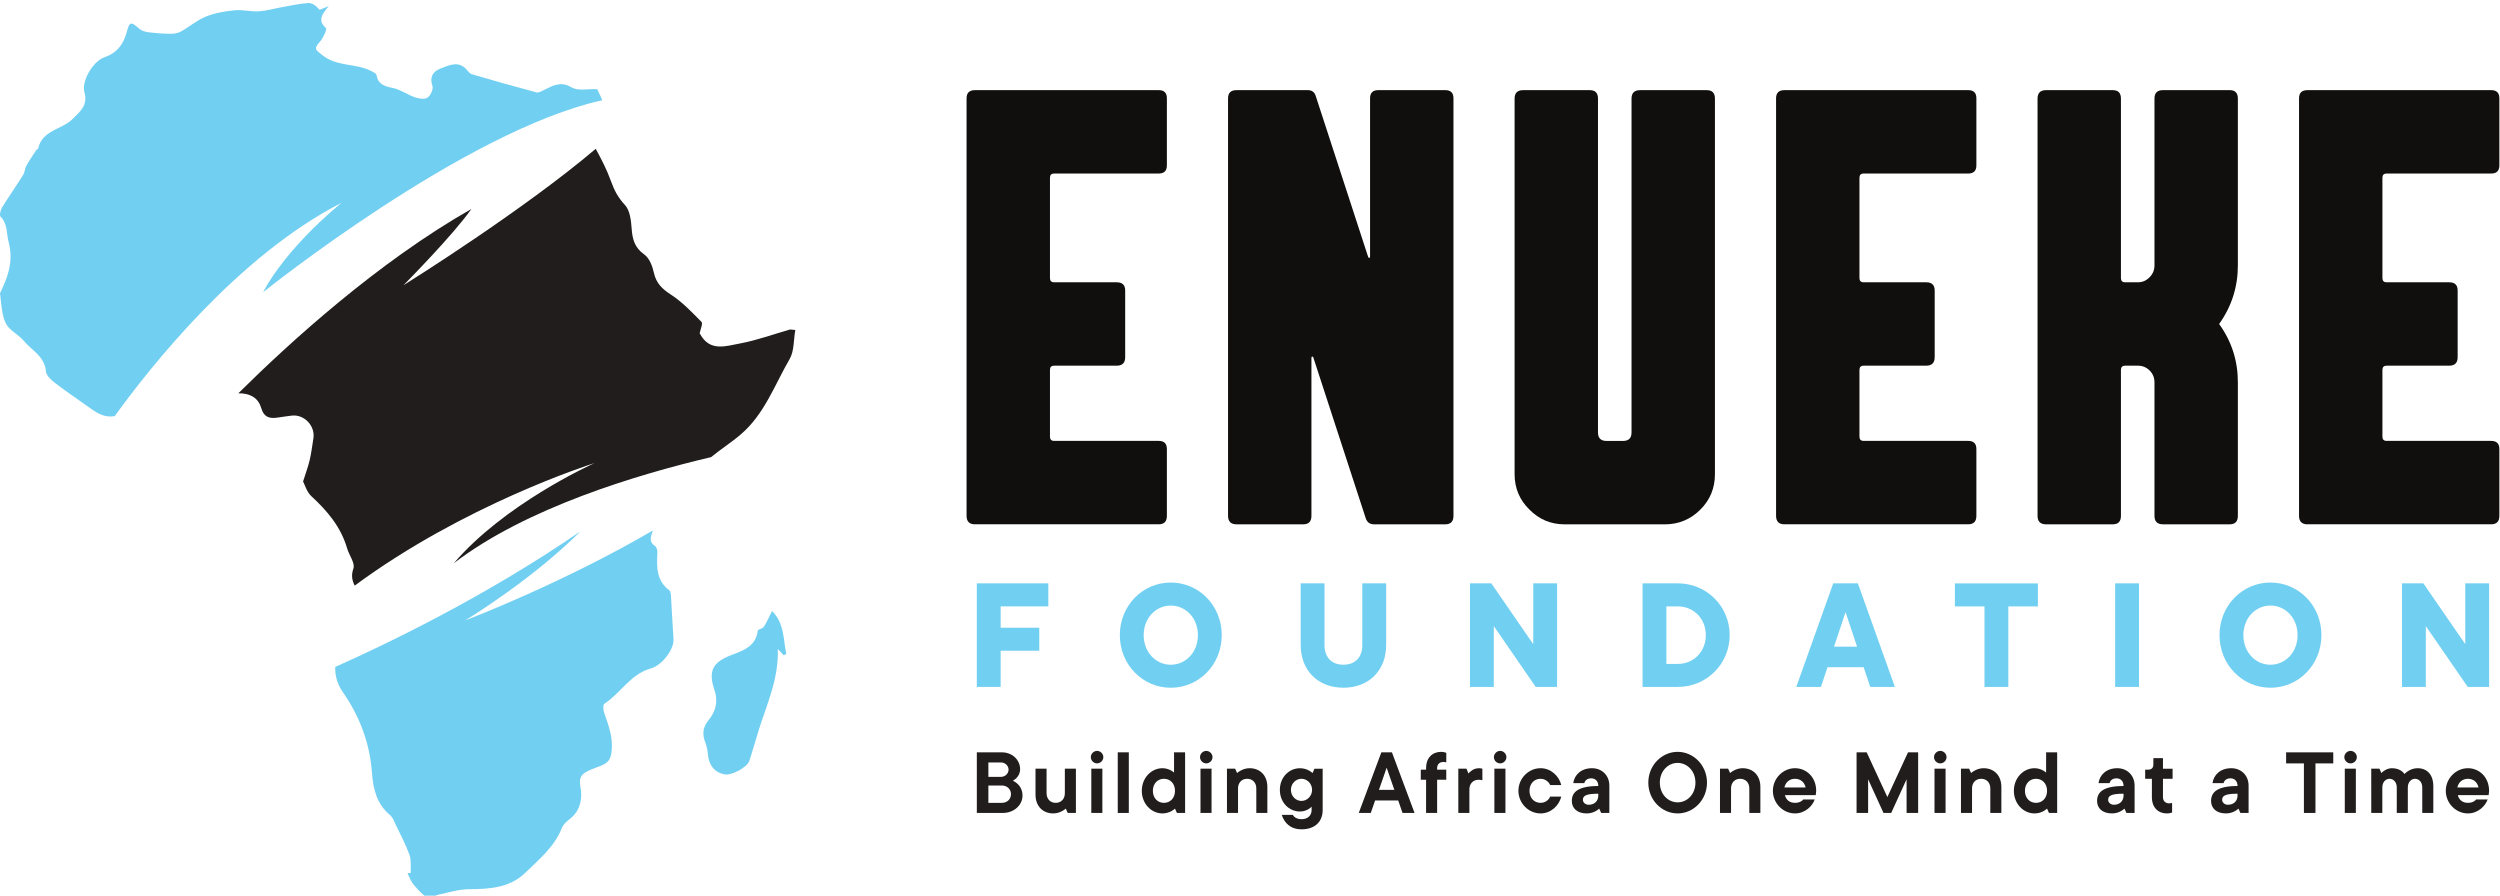
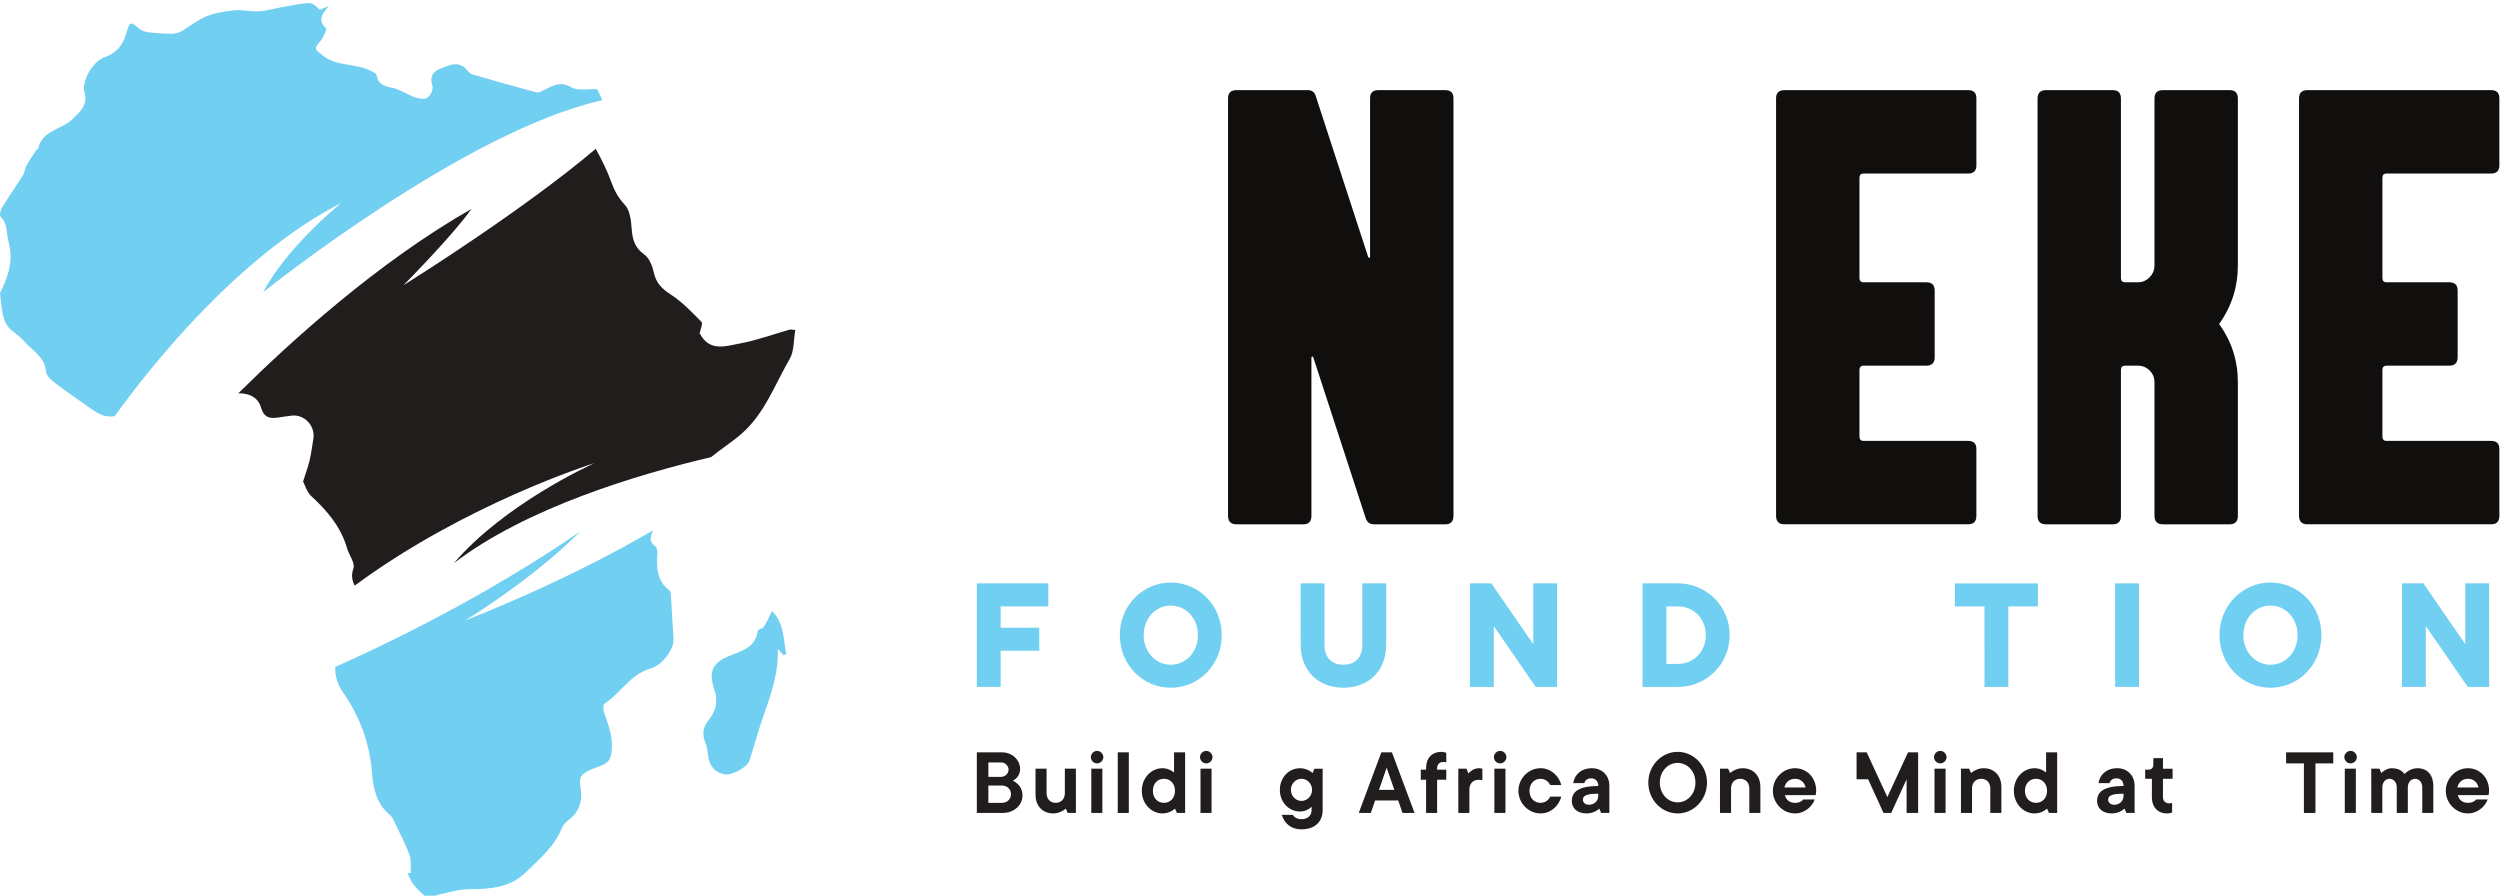
<svg xmlns="http://www.w3.org/2000/svg" id="Layer_1" x="0px" y="0px" viewBox="0 0 189.27 67.81" style="enable-background:new 0 0 189.27 67.81;" xml:space="preserve">
  <style type="text/css">	.st0{fill:#211D1D;}	.st1{fill:#71CFF1;}	.st2{fill:#100F0D;}</style>
  <g id="g8" transform="matrix(1.333,0,0,-1.333,0,915.12)">
    <g id="g10" transform="scale(0.1)">
      <path id="path12" class="st0" d="M569,6409.14c3.06,0,5.19,2.13,5.19,4.92c0,2.79-2.13,4.92-5.19,4.92h-7.65v-9.84H569z    M568.45,6423.89c2.46,0,4.37,1.91,4.37,4.1c0,2.19-1.91,4.1-4.37,4.1h-7.1v-8.19H568.45z M554.79,6437.83H569   c6.01,0,10.38-4.37,10.38-9.56c0-2.35-1.04-3.99-2.08-5.03c-0.6-0.6-1.31-1.15-2.02-1.53c1.04-0.49,1.91-1.09,2.73-1.86   c1.37-1.31,2.73-3.5,2.73-6.61c0-5.19-4.64-9.84-11.2-9.84h-14.75V6437.83" />
      <path id="path14" class="st0" d="M588.12,6428.54h6.28v-13.94c0-3.28,2.13-5.46,5.19-5.46s5.19,2.19,5.19,5.46v13.94h6.28v-25.14   h-4.64l-1.09,2.46c-0.6-0.49-1.31-0.98-2.02-1.36c-1.26-0.71-3.06-1.37-5.08-1.37c-5.96,0-10.11,4.1-10.11,10.65L588.12,6428.54" />
      <path id="path16" class="st0" d="M619.81,6428.54h6.28v-25.14h-6.28V6428.54z M619.54,6435.1c0,1.91,1.64,3.55,3.55,3.55   c1.91,0,3.55-1.64,3.55-3.55c0-1.91-1.64-3.55-3.55-3.55C621.17,6431.54,619.54,6433.18,619.54,6435.1" />
      <path id="path18" class="st0" d="M634.83,6437.83h6.28v-34.43h-6.28V6437.83" />
      <path id="path20" class="st0" d="M667.34,6415.97c0,4.15-2.73,6.83-6.28,6.83c-3.55,0-6.28-2.68-6.28-6.83s2.73-6.83,6.28-6.83   C664.61,6409.14,667.34,6411.82,667.34,6415.97z M667.34,6405.86c-0.6-0.49-1.2-0.98-1.91-1.36c-1.26-0.71-3.01-1.37-5.19-1.37   c-6.28,0-11.75,5.41-11.75,12.84s5.46,12.84,11.75,12.84c2.02,0,3.66-0.66,4.81-1.26c0.66-0.38,1.26-0.76,1.75-1.2v11.48h6.28   v-34.43h-4.64L667.34,6405.86" />
      <path id="path22" class="st0" d="M681.82,6428.54h6.28v-25.14h-6.28V6428.54z M681.55,6435.1c0,1.91,1.64,3.55,3.55,3.55   c1.91,0,3.55-1.64,3.55-3.55c0-1.91-1.64-3.55-3.55-3.55C683.19,6431.54,681.55,6433.18,681.55,6435.1" />
-       <path id="path24" class="st0" d="M696.85,6428.54h4.65l1.09-2.46c0.6,0.49,1.31,0.98,2.02,1.37c1.26,0.66,2.95,1.36,5.08,1.36   c5.96,0,10.11-4.1,10.11-10.65v-14.76h-6.28v13.94c0,3.28-2.13,5.46-5.19,5.46c-3.06,0-5.19-2.19-5.19-5.46v-13.94h-6.28   L696.85,6428.54" />
      <path id="path26" class="st0" d="M745.2,6416.52c0,3.5-2.79,6.28-6.01,6.28c-3.33,0-6.01-2.79-6.01-6.28   c0-3.5,2.68-6.29,6.01-6.29C742.42,6410.23,745.2,6413.02,745.2,6416.52z M734.27,6402.31c0.27-0.49,0.6-0.88,1.04-1.26   c0.82-0.6,1.97-1.2,3.88-1.2c3.55,0,5.74,2.13,5.74,5.19v1.91c-0.49-0.49-1.09-0.98-1.75-1.36c-1.15-0.71-2.79-1.37-4.81-1.37   c-6.34,0-11.47,5.19-11.47,12.29c0,7.1,5.14,12.29,11.47,12.29c2.19,0,3.93-0.71,5.19-1.36c0.71-0.38,1.31-0.87,1.91-1.37   l1.09,2.46h4.65v-23.5c0-6.56-4.37-10.93-12.02-10.93c-4.65,0-7.38,1.97-9.07,4.1c-0.93,1.21-1.64,2.57-2.13,4.1H734.27" />
      <path id="path28" class="st0" d="M791.92,6416.52l-4.37,12.57l-4.37-12.57H791.92z M784.54,6437.83h6.01l12.85-34.43h-6.83   l-2.46,7.1h-13.11l-2.46-7.1h-6.83L784.54,6437.83" />
      <path id="path30" class="st0" d="M809.95,6422.25h-3.01v5.74h3.01v1.09c0,5.46,3.5,9.02,8.47,9.02c0.82,0,1.53-0.11,2.13-0.27   c0.33-0.11,0.6-0.22,0.87-0.27v-5.46l-0.44,0.11c-0.27,0.05-0.6,0.16-1.2,0.16c-2.19,0-3.56-1.37-3.56-3.55v-0.82h5.19v-5.74   h-5.19v-18.85h-6.28L809.95,6422.25" />
      <path id="path32" class="st0" d="M828.25,6428.54h4.65l1.09-2.73c0.44,0.55,0.99,1.04,1.59,1.47c1.04,0.82,2.52,1.53,4.43,1.53   c0.6,0,0.98-0.11,1.36-0.16l0.55-0.11v-6.56l-0.6,0.11c-0.39,0.06-0.93,0.16-1.59,0.16c-3.06,0-5.19-2.19-5.19-5.46v-13.39h-6.28   L828.25,6428.54" />
      <path id="path34" class="st0" d="M848.73,6428.54h6.29v-25.14h-6.29V6428.54z M848.46,6435.1c0,1.91,1.64,3.55,3.56,3.55   s3.55-1.64,3.55-3.55c0-1.91-1.64-3.55-3.55-3.55C850.1,6431.54,848.46,6433.18,848.46,6435.1" />
      <path id="path36" class="st0" d="M886.71,6412.69c-1.15-4.97-5.74-9.56-11.75-9.56c-6.77,0-12.57,5.74-12.57,12.84   c0,7.1,5.79,12.84,12.57,12.84c6.01,0,10.6-4.59,11.75-9.56h-6.28c-0.27,0.66-0.71,1.26-1.21,1.75c-0.87,0.87-2.24,1.8-4.26,1.8   c-3.55,0-6.28-2.68-6.28-6.83s2.73-6.83,6.28-6.83c2.02,0,3.39,0.87,4.26,1.75c0.5,0.49,0.93,1.09,1.21,1.81H886.71" />
      <path id="path38" class="st0" d="M907.75,6414.33c-7.38,0-8.74-1.36-8.74-3.55c0-1.37,1.36-2.73,3.27-2.73   c3.28,0,5.47,2.13,5.47,5.19V6414.33z M908.29,6405.86c-0.6-0.49-1.2-0.98-1.91-1.36c-1.25-0.71-3-1.37-5.19-1.37   c-5.47,0-8.47,2.95-8.47,7.1c0,4.97,3.55,8.47,15.03,8.47c0,2.79-1.64,4.37-4.1,4.37c-1.7,0-2.57-0.71-3.17-1.36   c-0.33-0.38-0.55-0.87-0.66-1.37h-6.28c0.6,4.59,4.37,8.47,10.65,8.47c5.68,0,9.84-4.15,9.84-9.84v-15.57h-4.65L908.29,6405.86" />
      <path id="path40" class="st0" d="M942.71,6420.62c0-6.56,4.65-11.2,10.11-11.2c5.47,0,10.11,4.65,10.11,11.2   c0,6.56-4.65,11.2-10.11,11.2C947.36,6431.82,942.71,6427.17,942.71,6420.62z M969.49,6420.62c0-9.84-7.65-17.49-16.67-17.49   s-16.66,7.65-16.66,17.49c0,9.83,7.65,17.49,16.66,17.49S969.49,6430.45,969.49,6420.62" />
      <path id="path42" class="st0" d="M976.86,6428.54h4.64l1.1-2.46c0.6,0.49,1.31,0.98,2.02,1.37c1.25,0.66,2.95,1.36,5.08,1.36   c5.95,0,10.11-4.1,10.11-10.65v-14.76h-6.28v13.94c0,3.28-2.13,5.46-5.19,5.46c-3.06,0-5.19-2.19-5.19-5.46v-13.94h-6.28V6428.54" />
      <path id="path44" class="st0" d="M1025.49,6417.88c-0.6,2.79-2.73,4.92-6.01,4.92c-3.28,0-5.42-2.13-6.02-4.92H1025.49z    M1030.68,6411.05c-1.31-3.77-5.51-7.92-11.2-7.92c-6.78,0-12.57,5.74-12.57,12.84c0,7.1,5.79,12.84,12.57,12.84   c6.56,0,12.02-5.19,12.02-12.84c0-0.6-0.11-1.15-0.16-1.64l-0.11-0.82h-17.49c0.6-2.46,2.46-4.37,5.74-4.37   c1.69,0,2.73,0.44,3.55,0.93c0.44,0.27,0.82,0.6,1.09,0.98H1030.68" />
-       <path id="path46" class="st0" d="M1054.45,6437.83h5.73l11.75-25.41l11.74,25.41h5.74v-34.43h-6.56v19.13l-8.74-19.13h-4.37   l-8.74,19.13v-19.13h-6.56V6437.83" />
+       <path id="path46" class="st0" d="M1054.45,6437.83h5.73l11.75-25.41l11.74,25.41h5.74v-34.43h-6.56v19.13l-8.74-19.13h-4.37   l-8.74,19.13h-6.56V6437.83" />
      <path id="path48" class="st0" d="M1098.7,6428.54h6.29v-25.14h-6.29V6428.54z M1098.43,6435.1c0,1.91,1.64,3.55,3.55,3.55   s3.56-1.64,3.56-3.55c0-1.91-1.64-3.55-3.56-3.55S1098.43,6433.18,1098.43,6435.1" />
      <path id="path50" class="st0" d="M1113.72,6428.54h4.65l1.1-2.46c0.6,0.49,1.31,0.98,2.02,1.37c1.25,0.66,2.95,1.36,5.08,1.36   c5.95,0,10.11-4.1,10.11-10.65v-14.76h-6.28v13.94c0,3.28-2.13,5.46-5.19,5.46c-3.05,0-5.19-2.19-5.19-5.46v-13.94h-6.29V6428.54" />
      <path id="path52" class="st0" d="M1162.63,6415.97c0,4.15-2.73,6.83-6.28,6.83c-3.55,0-6.28-2.68-6.28-6.83s2.73-6.83,6.28-6.83   C1159.9,6409.14,1162.63,6411.82,1162.63,6415.97z M1162.63,6405.86c-0.6-0.49-1.2-0.98-1.91-1.36c-1.25-0.71-3-1.37-5.19-1.37   c-6.28,0-11.75,5.41-11.75,12.84s5.47,12.84,11.75,12.84c2.02,0,3.66-0.66,4.81-1.26c0.65-0.38,1.25-0.76,1.75-1.2v11.48h6.28   v-34.43h-4.65L1162.63,6405.86" />
      <path id="path54" class="st0" d="M1206.07,6414.33c-7.38,0-8.74-1.36-8.74-3.55c0-1.37,1.36-2.73,3.27-2.73   c3.28,0,5.47,2.13,5.47,5.19V6414.33z M1206.61,6405.86c-0.6-0.49-1.2-0.98-1.91-1.36c-1.25-0.71-3-1.37-5.19-1.37   c-5.47,0-8.47,2.95-8.47,7.1c0,4.97,3.55,8.47,15.03,8.47c0,2.79-1.64,4.37-4.1,4.37c-1.7,0-2.57-0.71-3.17-1.36   c-0.33-0.38-0.55-0.87-0.66-1.37h-6.28c0.6,4.59,4.37,8.47,10.65,8.47c5.68,0,9.84-4.15,9.84-9.84v-15.57h-4.65L1206.61,6405.86" />
      <path id="path56" class="st0" d="M1222.18,6422.8h-3.83v5.19h1.64c2.02,0,3.01,0.98,3.01,3v3.55h5.46v-6.01h5.47v-5.74h-5.47   v-10.39c0-2.19,1.36-3.55,3.55-3.55c0.6,0,0.93,0.05,1.2,0.11l0.44,0.16v-5.46c-0.28-0.11-0.55-0.22-0.88-0.27   c-0.6-0.16-1.31-0.27-2.13-0.27c-4.97,0-8.47,3.55-8.47,9.01L1222.18,6422.8" />
-       <path id="path58" class="st0" d="M1270.81,6414.33c-7.38,0-8.74-1.36-8.74-3.55c0-1.37,1.36-2.73,3.27-2.73   c3.28,0,5.47,2.13,5.47,5.19V6414.33z M1271.36,6405.86c-0.61-0.49-1.21-0.98-1.92-1.36c-1.25-0.71-3-1.37-5.19-1.37   c-5.47,0-8.47,2.95-8.47,7.1c0,4.97,3.55,8.47,15.03,8.47c0,2.79-1.64,4.37-4.1,4.37c-1.7,0-2.57-0.71-3.17-1.36   c-0.33-0.38-0.55-0.87-0.66-1.37h-6.28c0.6,4.59,4.37,8.47,10.65,8.47c5.68,0,9.84-4.15,9.84-9.84v-15.57h-4.65L1271.36,6405.86" />
      <path id="path60" class="st0" d="M1308.51,6431.54h-10.11v6.28h26.78v-6.28h-10.11v-28.14h-6.56V6431.54" />
      <path id="path62" class="st0" d="M1331.73,6428.54h6.28v-25.14h-6.28V6428.54z M1331.46,6435.1c0,1.91,1.64,3.55,3.55,3.55   c1.91,0,3.56-1.64,3.56-3.55c0-1.91-1.64-3.55-3.56-3.55C1333.09,6431.54,1331.46,6433.18,1331.46,6435.1" />
      <path id="path64" class="st0" d="M1346.75,6428.54h4.65l1.1-2.46c0.49,0.49,1.09,0.98,1.7,1.37c1.03,0.66,2.5,1.36,4.31,1.36   c2.56,0,4.37-0.82,5.52-1.64c0.66-0.49,1.2-1.04,1.59-1.64c0.6,0.6,1.25,1.15,2.02,1.64c1.31,0.82,3.17,1.64,5.36,1.64   c5.46,0,9.01-3.55,9.01-10.38v-15.03h-6.28v14.48c0,3.06-1.91,4.92-4.1,4.92s-4.1-1.86-4.1-4.92v-14.48h-6.28v14.48   c0,3.06-1.92,4.92-4.1,4.92s-4.1-1.86-4.1-4.92v-14.48h-6.28L1346.75,6428.54" />
      <path id="path66" class="st0" d="M1407.68,6417.88c-0.6,2.79-2.73,4.92-6.01,4.92c-3.28,0-5.42-2.13-6.02-4.92H1407.68z    M1412.86,6411.05c-1.31-3.77-5.51-7.92-11.2-7.92c-6.78,0-12.57,5.74-12.57,12.84c0,7.1,5.79,12.84,12.57,12.84   c6.56,0,12.02-5.19,12.02-12.84c0-0.6-0.11-1.15-0.16-1.64l-0.11-0.82h-17.49c0.6-2.46,2.46-4.37,5.74-4.37   c1.69,0,2.73,0.44,3.55,0.93c0.44,0.27,0.82,0.6,1.09,0.98H1412.86" />
      <path id="path68" class="st1" d="M554.79,6533.8h40.61v-13.07h-27.08v-12.13h21.94v-13.07h-21.94v-20.54h-13.54V6533.8" />
      <path id="path70" class="st1" d="M680.36,6504.39c0,9.71-6.91,16.8-15.41,16.8s-15.4-7.1-15.4-16.8c0-9.71,6.91-16.81,15.4-16.81   S680.36,6494.68,680.36,6504.39L680.36,6504.39z M636.01,6504.39c0,16.8,12.98,29.88,28.94,29.88c15.96,0,28.94-13.07,28.94-29.88   c0-16.81-12.98-29.88-28.94-29.88C648.99,6474.51,636.01,6487.58,636.01,6504.39" />
      <path id="path72" class="st1" d="M738.71,6533.8h13.54v-35.01c0-7.1,4.11-11.2,10.74-11.2c6.63,0,10.74,4.11,10.74,11.2v35.01   h13.54v-35.01c0-14.47-9.8-24.27-24.27-24.27s-24.27,9.8-24.27,24.27L738.71,6533.8" />
      <path id="path74" class="st1" d="M834.86,6533.8H847l23.81-34.54v34.54h13.54v-58.82h-12.14l-23.81,34.55v-34.55h-13.54V6533.8" />
      <path id="path76" class="st1" d="M952.96,6488.05c8.97,0,15.87,7,15.87,16.34c0,9.34-6.91,16.33-15.87,16.33h-6.54v-32.67H952.96z    M932.89,6533.8h20.07c16.34,0,29.41-13.07,29.41-29.41c0-16.34-13.07-29.41-29.41-29.41h-20.07V6533.8" />
-       <path id="path78" class="st1" d="M1054.72,6497.85l-6.54,19.61l-6.54-19.61H1054.72z M1041.19,6533.8h14l21.01-58.82h-14   l-3.73,11.2h-20.54l-3.73-11.2h-14L1041.19,6533.8" />
      <path id="path80" class="st1" d="M1127.08,6520.72h-16.8v13.07h47.15v-13.07h-16.8v-45.74h-13.54V6520.72" />
      <path id="path82" class="st1" d="M1201.3,6533.8h13.54v-58.82h-13.54L1201.3,6533.8" />
      <path id="path84" class="st1" d="M1304.92,6504.39c0,9.71-6.91,16.8-15.4,16.8c-8.49,0-15.4-7.1-15.4-16.8   c0-9.71,6.91-16.81,15.4-16.81C1298.02,6487.58,1304.92,6494.68,1304.92,6504.39L1304.92,6504.39z M1260.58,6504.39   c0,16.8,12.97,29.88,28.94,29.88s28.94-13.07,28.94-29.88c0-16.81-12.97-29.88-28.94-29.88S1260.58,6487.58,1260.58,6504.39" />
      <path id="path86" class="st1" d="M1364.21,6533.8h12.14l23.81-34.54v34.54h13.54v-58.82h-12.14l-23.81,34.55v-34.55h-13.54V6533.8   " />
      <path id="path88" class="st1" d="M193.92,6749.91c-58.4-29.9-108.12-92.56-128.75-121.1c-5.19-1.03-9.38,1.21-13.72,4.34   c-6.55,4.71-13.28,9.16-19.67,14.05c-2.35,1.8-5.48,4.45-5.66,6.91c-0.74,8.68-8.13,11.99-12.65,17.47   c-2.46,2.94-6.18,4.85-8.72,7.76c-1.62,1.8-2.54,4.52-3.09,6.95c-0.81,3.6-1.03,7.28-1.65,12.28c3.86,8.09,8.05,17.5,4.85,29.24   c-1.29,4.85-0.4,10.15-4.56,14.27c-0.74,0.74,0,3.75,0.88,5.22c3.86,6.25,8.09,12.28,11.99,18.53c0.96,1.51,0.92,3.6,1.8,5.19   c1.73,3.09,3.79,6.03,5.74,9.01c0.22,0.29,0.92,0.4,0.96,0.7c2.28,10.59,13.53,10.7,19.6,16.84c4.19,4.27,8.79,7.61,6.66,15.15   c-1.77,6.32,4.93,17.61,11.22,19.78c7.36,2.54,11.03,7.54,12.91,14.67c1.51,5.74,2.39,5.74,6.95,1.69c1.25-1.1,3.2-1.8,4.93-2.02   c4.27-0.55,8.61-0.88,12.91-0.92c1.99-0.04,4.23,0.37,5.92,1.29c4.85,2.72,9.19,6.51,14.27,8.53c5.07,2.06,10.77,2.98,16.25,3.53   c4.52,0.44,9.19-0.85,13.72-0.59c4.34,0.26,8.57,1.54,12.87,2.32c5.07,0.88,10.11,2.06,15.22,2.39c2.21,0.11,4.56-1.58,6.44-3.86   c1.21,0.51,2.43,0.99,5.22,2.13c-4.12-4.78-6.4-8.27-1.62-12.5c0.66-0.59-1.51-5.52-3.31-7.58c-3.79-4.19-2.91-4.52,1.4-7.91   c8.31-6.55,18.9-4.41,27.54-8.86c1.14-0.63,2.91-1.36,3.05-2.28c0.96-5.44,4.63-6.44,9.34-7.39c4.3-0.88,8.16-3.79,12.43-5.26   c2.21-0.77,5.48-1.32,7.13-0.26c1.76,1.14,3.49,4.82,2.91,6.55c-1.8,5.26,0.26,8.35,4.52,10c5.04,1.95,10.55,4.78,15.26-1.03   c0.7-0.88,1.62-1.91,2.65-2.21c12.21-3.57,24.42-7.06,36.7-10.3c1.25-0.33,3.02,0.81,4.45,1.51c4.93,2.39,9.23,5,15.41,1.36   c3.64-2.17,9.38-0.81,14.53-1.03c1.32-2.65,2.28-4.56,2.91-6.29c-78.26-17.28-192.59-109-192.59-109   S160.08,6721.74,193.92,6749.91" />
      <path id="path90" class="st0" d="M451.7,6677.69c-1.03-5.7-0.59-11.99-3.24-16.51c-8.49-14.64-14.27-31.19-27.54-42.62   c-5.41-4.67-11.51-8.5-16.99-13.02c0,0,0,0-0.04-0.04c-41.85-9.86-105.17-28.83-146.14-60.27c28.5,33.35,76.93,55.53,79.95,56.89   c-3.46-1.07-74.58-24.01-136.25-69.61c-1.43,2.87-2.13,5.74-0.74,9.71c1.07,3.05-2.43,7.54-3.57,11.47   c-3.53,12.14-11.22,21.26-20.3,29.6c-2.61,2.39-3.68,6.44-4.71,8.35c1.51,4.82,2.87,8.42,3.75,12.14c0.96,4.05,1.43,8.2,2.1,12.28   c1.18,7.24-5.33,13.97-12.47,12.98c-2.46-0.33-4.96-0.63-7.39-1.03c-4.82-0.77-8.13-0.18-9.86,5.59   c-1.69,5.81-6.62,8.24-12.91,8.13c29.27,29.02,79.29,74.54,132.39,104.7c-10.66-15.08-36-40.64-38.58-43.32   c4.27,2.68,68.18,42.73,109.18,77.48c3.27-5.96,6.36-11.99,8.64-18.31c1.99-5.48,4.05-9.38,7.94-13.57   c2.83-3.01,3.49-8.71,3.82-13.35c0.44-6.1,1.66-10.89,7.17-14.78c2.91-2.06,4.67-6.66,5.48-10.44c1.32-5.96,4.71-9.16,9.71-12.39   c6.44-4.19,11.88-9.96,17.32-15.48c0.88-0.85-0.55-3.97-1.07-6.58c0.11-0.04,0.18-0.11,0.22-0.18   c5.55-10.41,14.86-6.91,22.84-5.44c9.52,1.77,18.75,5.19,28.13,7.87C449.13,6678.06,449.79,6677.83,451.7,6677.69" />
      <path id="path92" class="st1" d="M382.53,6502.02c0.4-5.26-6.14-14.67-13.02-16.59c-11.51-3.24-16.99-14.01-26.26-20.01   c-0.85-0.55-0.66-3.57-0.11-5.11c2.46-7.21,5.22-14.08,4.19-22.21c-0.51-4.08-1.84-5.99-4.97-7.43c-2.65-1.21-5.52-1.95-8.09-3.27   c-3.57-1.8-5.7-3.35-4.63-8.94c1.25-6.29,0.26-13.72-6.07-18.53c-1.77-1.36-3.68-3.09-4.45-5.07   c-4.23-10.7-12.87-17.76-20.7-25.37c-8.86-8.64-20.37-9.34-32.1-9.41c-5.77-0.04-11.58-1.88-17.32-3.09   c-2.06-0.44-4.78-2.68-5.92-1.99c-3.09,1.91-5.74,4.78-8.13,7.65c-1.58,1.84-2.39,4.34-3.53,6.51c0.62,0.07,1.25,0.11,1.88,0.18   c-0.18,3.38,0.4,7.06-0.7,10.15c-2.06,5.81-5,11.33-7.69,16.92c-0.96,2.06-1.8,4.49-3.46,5.85c-7.58,6.29-9.52,14.93-10.19,23.94   c-1.21,16.84-7.02,32.14-16.47,45.71c-3.31,4.74-4.56,9.71-4.38,14.42c27.21,12.1,84.91,39.57,139.3,77.04   c-26.92-26.92-62.37-48.69-65.49-50.6c3.75,1.4,56.45,21.77,106.61,51.08c-0.07-0.18-0.15-0.4-0.22-0.59   c-1.03-3.05-2.17-5.92,1.43-8.27c0.88-0.59,1.36-2.39,1.32-3.64c-0.37-7.94-0.77-15.85,6.66-21.4c0.66-0.48,0.96-1.8,1.03-2.76   C381.58,6518.79,381.94,6510.4,382.53,6502.02" />
      <path id="path94" class="st1" d="M438.49,6518.1c7.19-7.32,6.31-16.26,8.09-24.43c-0.5-0.23-1-0.47-1.5-0.7   c-0.91,0.97-1.82,1.94-3.34,3.57c0.61-16.84-6.11-31.04-10.71-45.77c-1.85-5.91-3.49-11.89-5.45-17.77   c-1.24-3.74-10.07-8.42-13.97-7.7c-5.71,1.05-9,5.09-9.54,11.28c-0.21,2.38-0.7,4.82-1.56,7.04c-1.73,4.46-1.35,8.41,1.7,12.17   c4.24,5.24,5.87,10.67,3.51,17.66c-3.68,10.86-0.67,15.67,9.73,19.65c6.64,2.54,13.84,4.88,14.92,13.81   c0.1,0.83,2.75,1.12,3.42,2.17C435.46,6511.64,436.67,6514.51,438.49,6518.1" />
-       <path id="path96" class="st2" d="M553.77,6567.33c-3.2,0-4.81,1.6-4.81,4.8v237.16c0,3.09,1.6,4.63,4.81,4.63H658.1   c3.09,0,4.63-1.54,4.63-4.63v-38.1c0-3.09-1.54-4.63-4.63-4.63h-59.37c-1.6,0-2.4-0.8-2.4-2.4v-56.97c0-1.6,0.8-2.4,2.4-2.4h35.52   c3.2,0,4.8-1.55,4.8-4.63v-37.93c0-3.2-1.6-4.8-4.8-4.8h-35.52c-1.6,0-2.4-0.8-2.4-2.4v-37.92c0-1.6,0.8-2.4,2.4-2.4h59.37   c3.09,0,4.63-1.54,4.63-4.63v-37.93c0-3.2-1.54-4.8-4.63-4.8H553.77" />
      <path id="path98" class="st2" d="M745.86,6662.22c-0.11,0.34-0.29,0.45-0.51,0.34c-0.34,0-0.52-0.17-0.52-0.51v-89.92   c0-3.2-1.54-4.8-4.63-4.8h-37.92c-3.2,0-4.81,1.6-4.81,4.8v237.16c0,3.09,1.6,4.63,4.81,4.63h40.5c2.29,0,3.78-1.09,4.47-3.26   l29.85-91.64c0.12-0.23,0.35-0.34,0.69-0.34c0.23,0,0.34,0.17,0.34,0.52v90.09c0,3.09,1.55,4.63,4.64,4.63h38.09   c3.09,0,4.64-1.54,4.64-4.63v-237.16c0-3.2-1.55-4.8-4.64-4.8h-40.49c-2.29,0-3.84,1.09-4.64,3.26L745.86,6662.22" />
-       <path id="path100" class="st2" d="M921.83,6614.69c3.2,0,4.8,1.6,4.8,4.8v189.62c0,3.2,1.61,4.8,4.81,4.8h37.92   c3.09,0,4.64-1.6,4.64-4.8v-213.31c0-7.89-2.75-14.59-8.24-20.08c-5.61-5.61-12.36-8.41-20.25-8.41h-56.8   c-7.89,0-14.59,2.8-20.08,8.41c-5.61,5.49-8.41,12.18-8.41,20.08v213.31c0,3.2,1.6,4.8,4.81,4.8h37.92c3.09,0,4.63-1.6,4.63-4.8   v-189.62c0-3.2,1.61-4.8,4.81-4.8H921.83" />
      <path id="path102" class="st2" d="M1013.53,6567.33c-3.21,0-4.81,1.6-4.81,4.8v237.16c0,3.09,1.6,4.63,4.81,4.63h104.33   c3.09,0,4.63-1.54,4.63-4.63v-38.1c0-3.09-1.54-4.63-4.63-4.63h-59.37c-1.61,0-2.41-0.8-2.41-2.4v-56.97c0-1.6,0.8-2.4,2.41-2.4   h35.52c3.2,0,4.8-1.55,4.8-4.63v-37.93c0-3.2-1.6-4.8-4.8-4.8h-35.52c-1.61,0-2.41-0.8-2.41-2.4v-37.92c0-1.6,0.8-2.4,2.41-2.4   h59.37c3.09,0,4.63-1.54,4.63-4.63v-37.93c0-3.2-1.54-4.8-4.63-4.8H1013.53" />
      <path id="path104" class="st2" d="M1207,6657.42c-1.61,0-2.41-0.8-2.41-2.4v-82.89c0-3.2-1.54-4.8-4.63-4.8h-37.92   c-3.21,0-4.81,1.6-4.81,4.8v236.99c0,3.2,1.6,4.8,4.81,4.8h37.92c3.09,0,4.63-1.6,4.63-4.8v-101.93c0-1.6,0.8-2.4,2.41-2.4h7.2   c2.63,0,4.86,0.97,6.7,2.92c1.83,1.83,2.74,4.06,2.74,6.69v94.73c0,3.2,1.6,4.8,4.81,4.8h37.92c3.09,0,4.63-1.6,4.63-4.8v-94.73   c0-12.24-3.54-23.34-10.64-33.29c7.1-9.84,10.64-20.88,10.64-33.12v-75.85c0-3.2-1.54-4.8-4.63-4.8h-37.92   c-3.21,0-4.81,1.6-4.81,4.8v75.85c0,2.63-0.91,4.86-2.74,6.69c-1.84,1.83-4.07,2.75-6.7,2.75H1207" />
      <path id="path106" class="st2" d="M1310.55,6567.33c-3.21,0-4.81,1.6-4.81,4.8v237.16c0,3.09,1.6,4.63,4.81,4.63h104.33   c3.09,0,4.64-1.54,4.64-4.63v-38.1c0-3.09-1.55-4.63-4.64-4.63h-59.37c-1.6,0-2.41-0.8-2.41-2.4v-56.97c0-1.6,0.81-2.4,2.41-2.4   h35.52c3.2,0,4.8-1.55,4.8-4.63v-37.93c0-3.2-1.6-4.8-4.8-4.8h-35.52c-1.6,0-2.41-0.8-2.41-2.4v-37.92c0-1.6,0.81-2.4,2.41-2.4   h59.37c3.09,0,4.64-1.54,4.64-4.63v-37.93c0-3.2-1.55-4.8-4.64-4.8H1310.55" />
    </g>
  </g>
</svg>